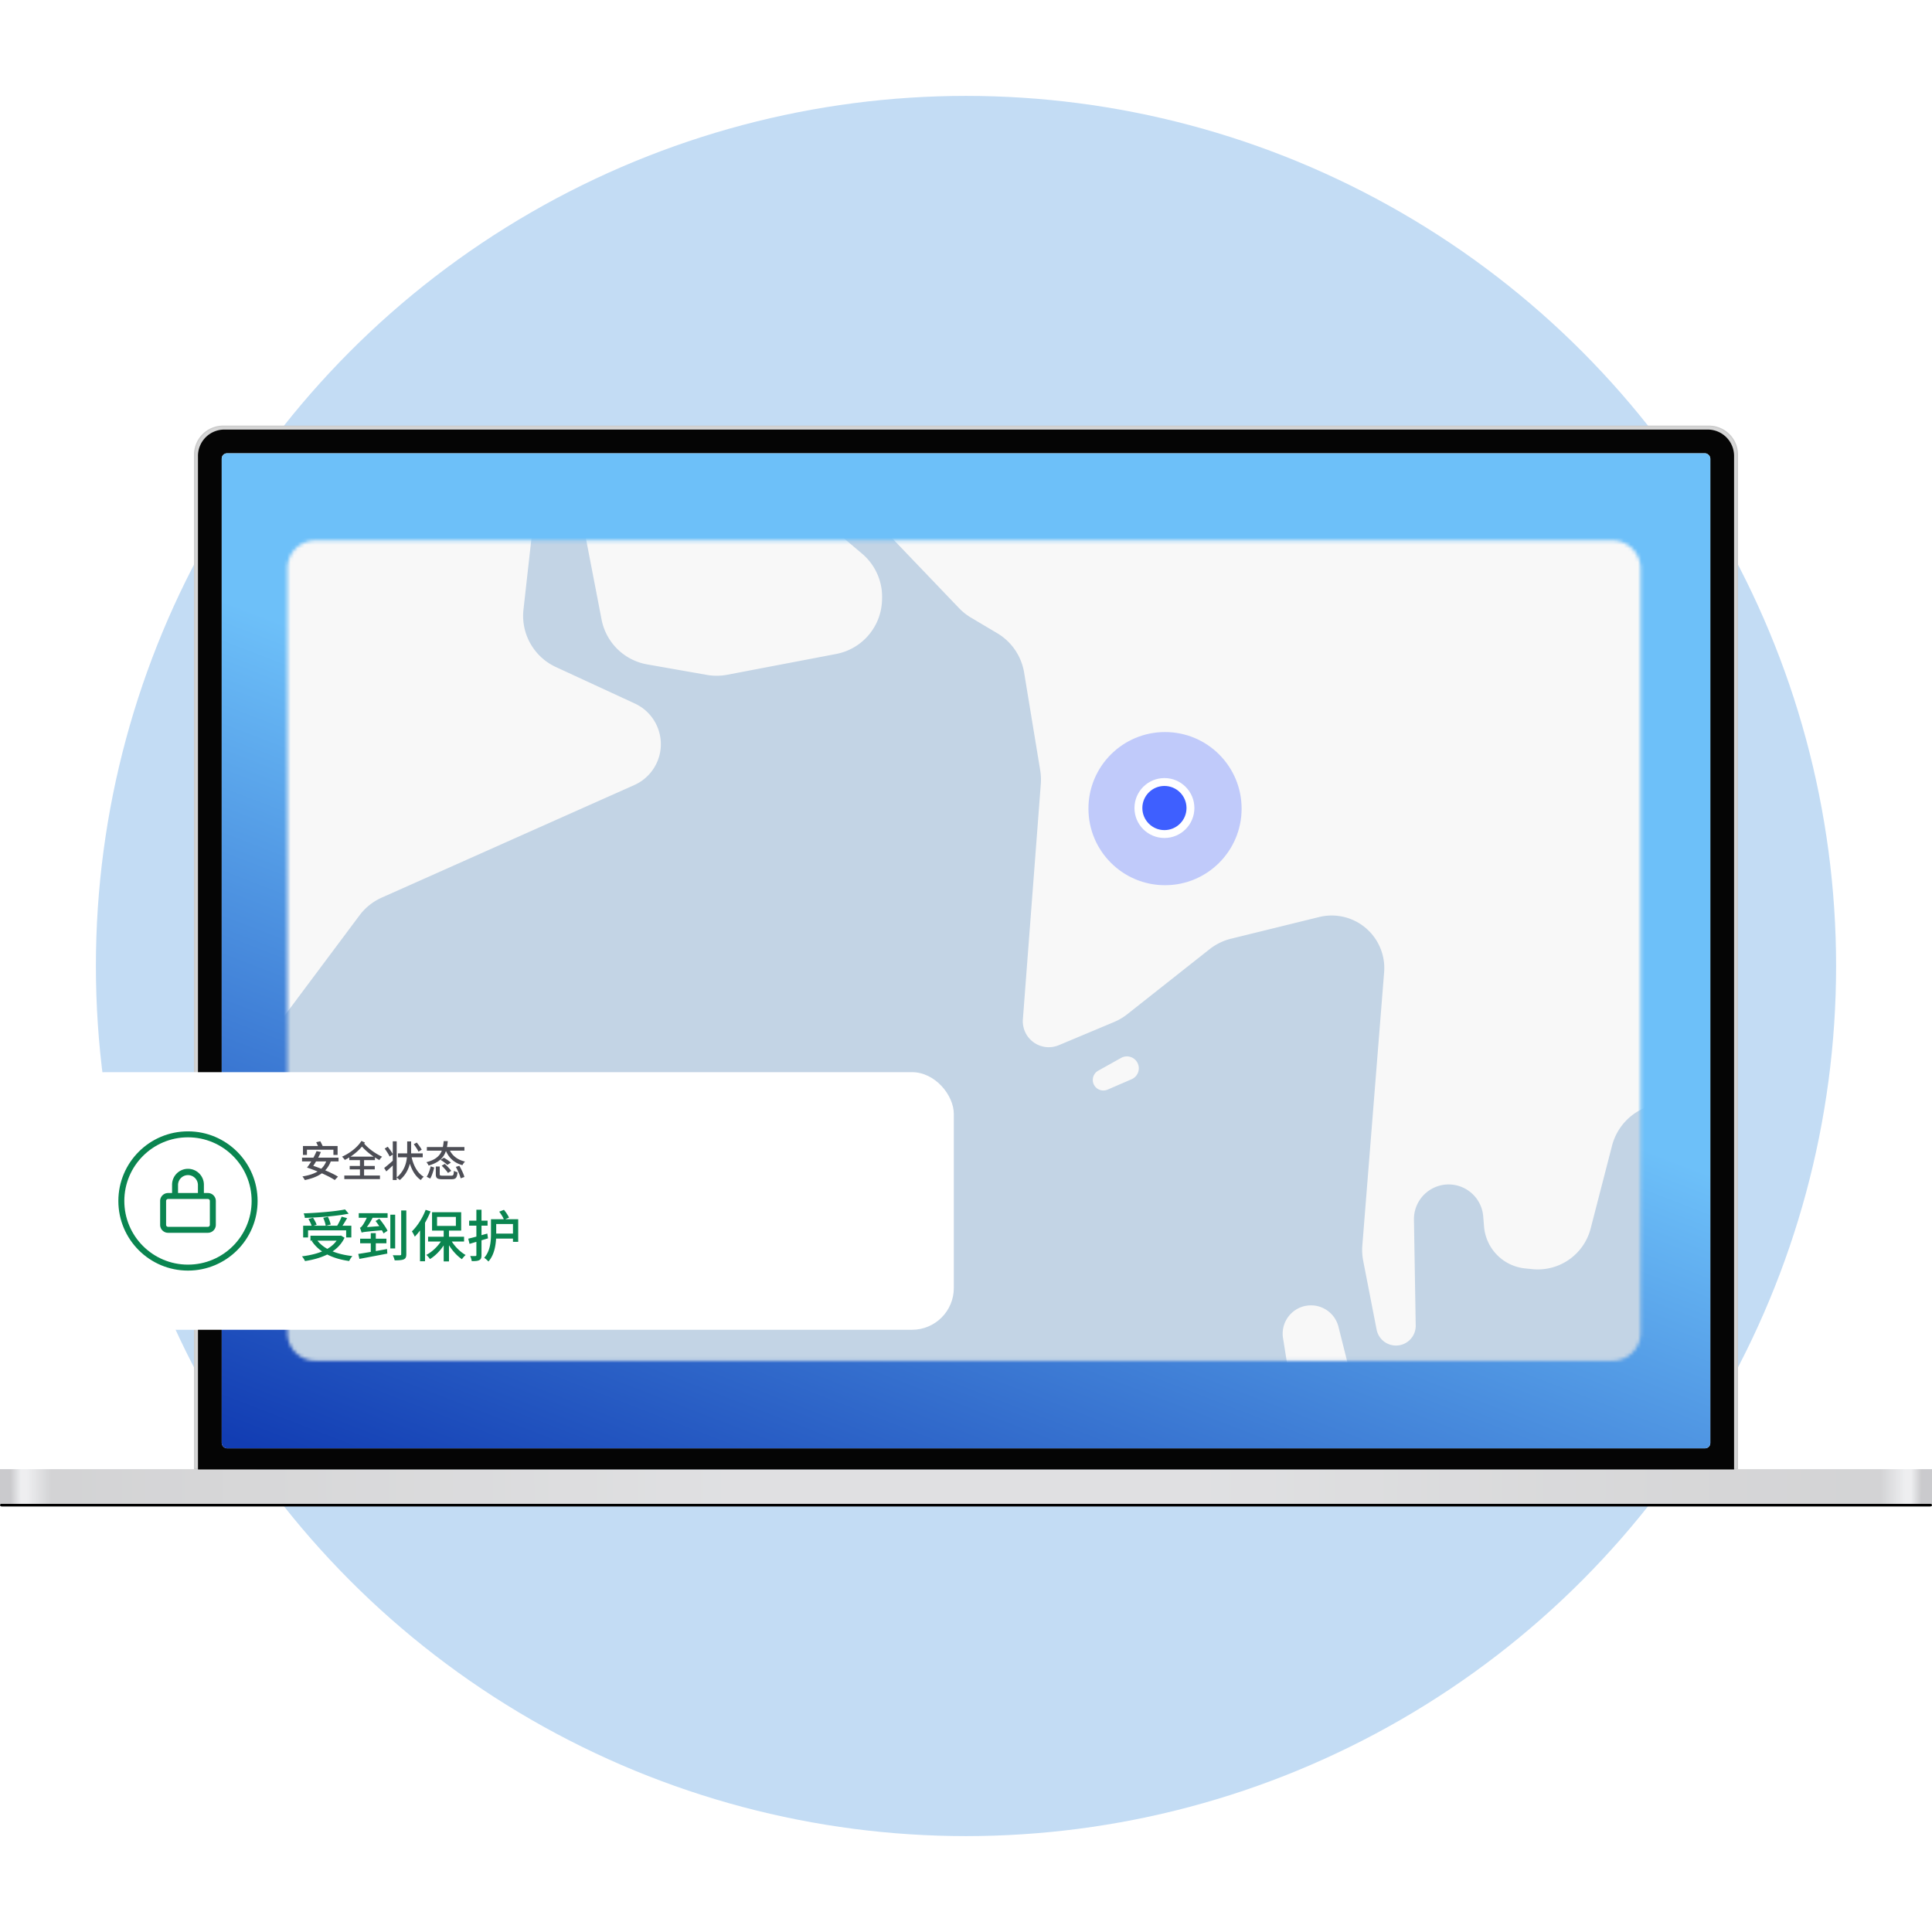
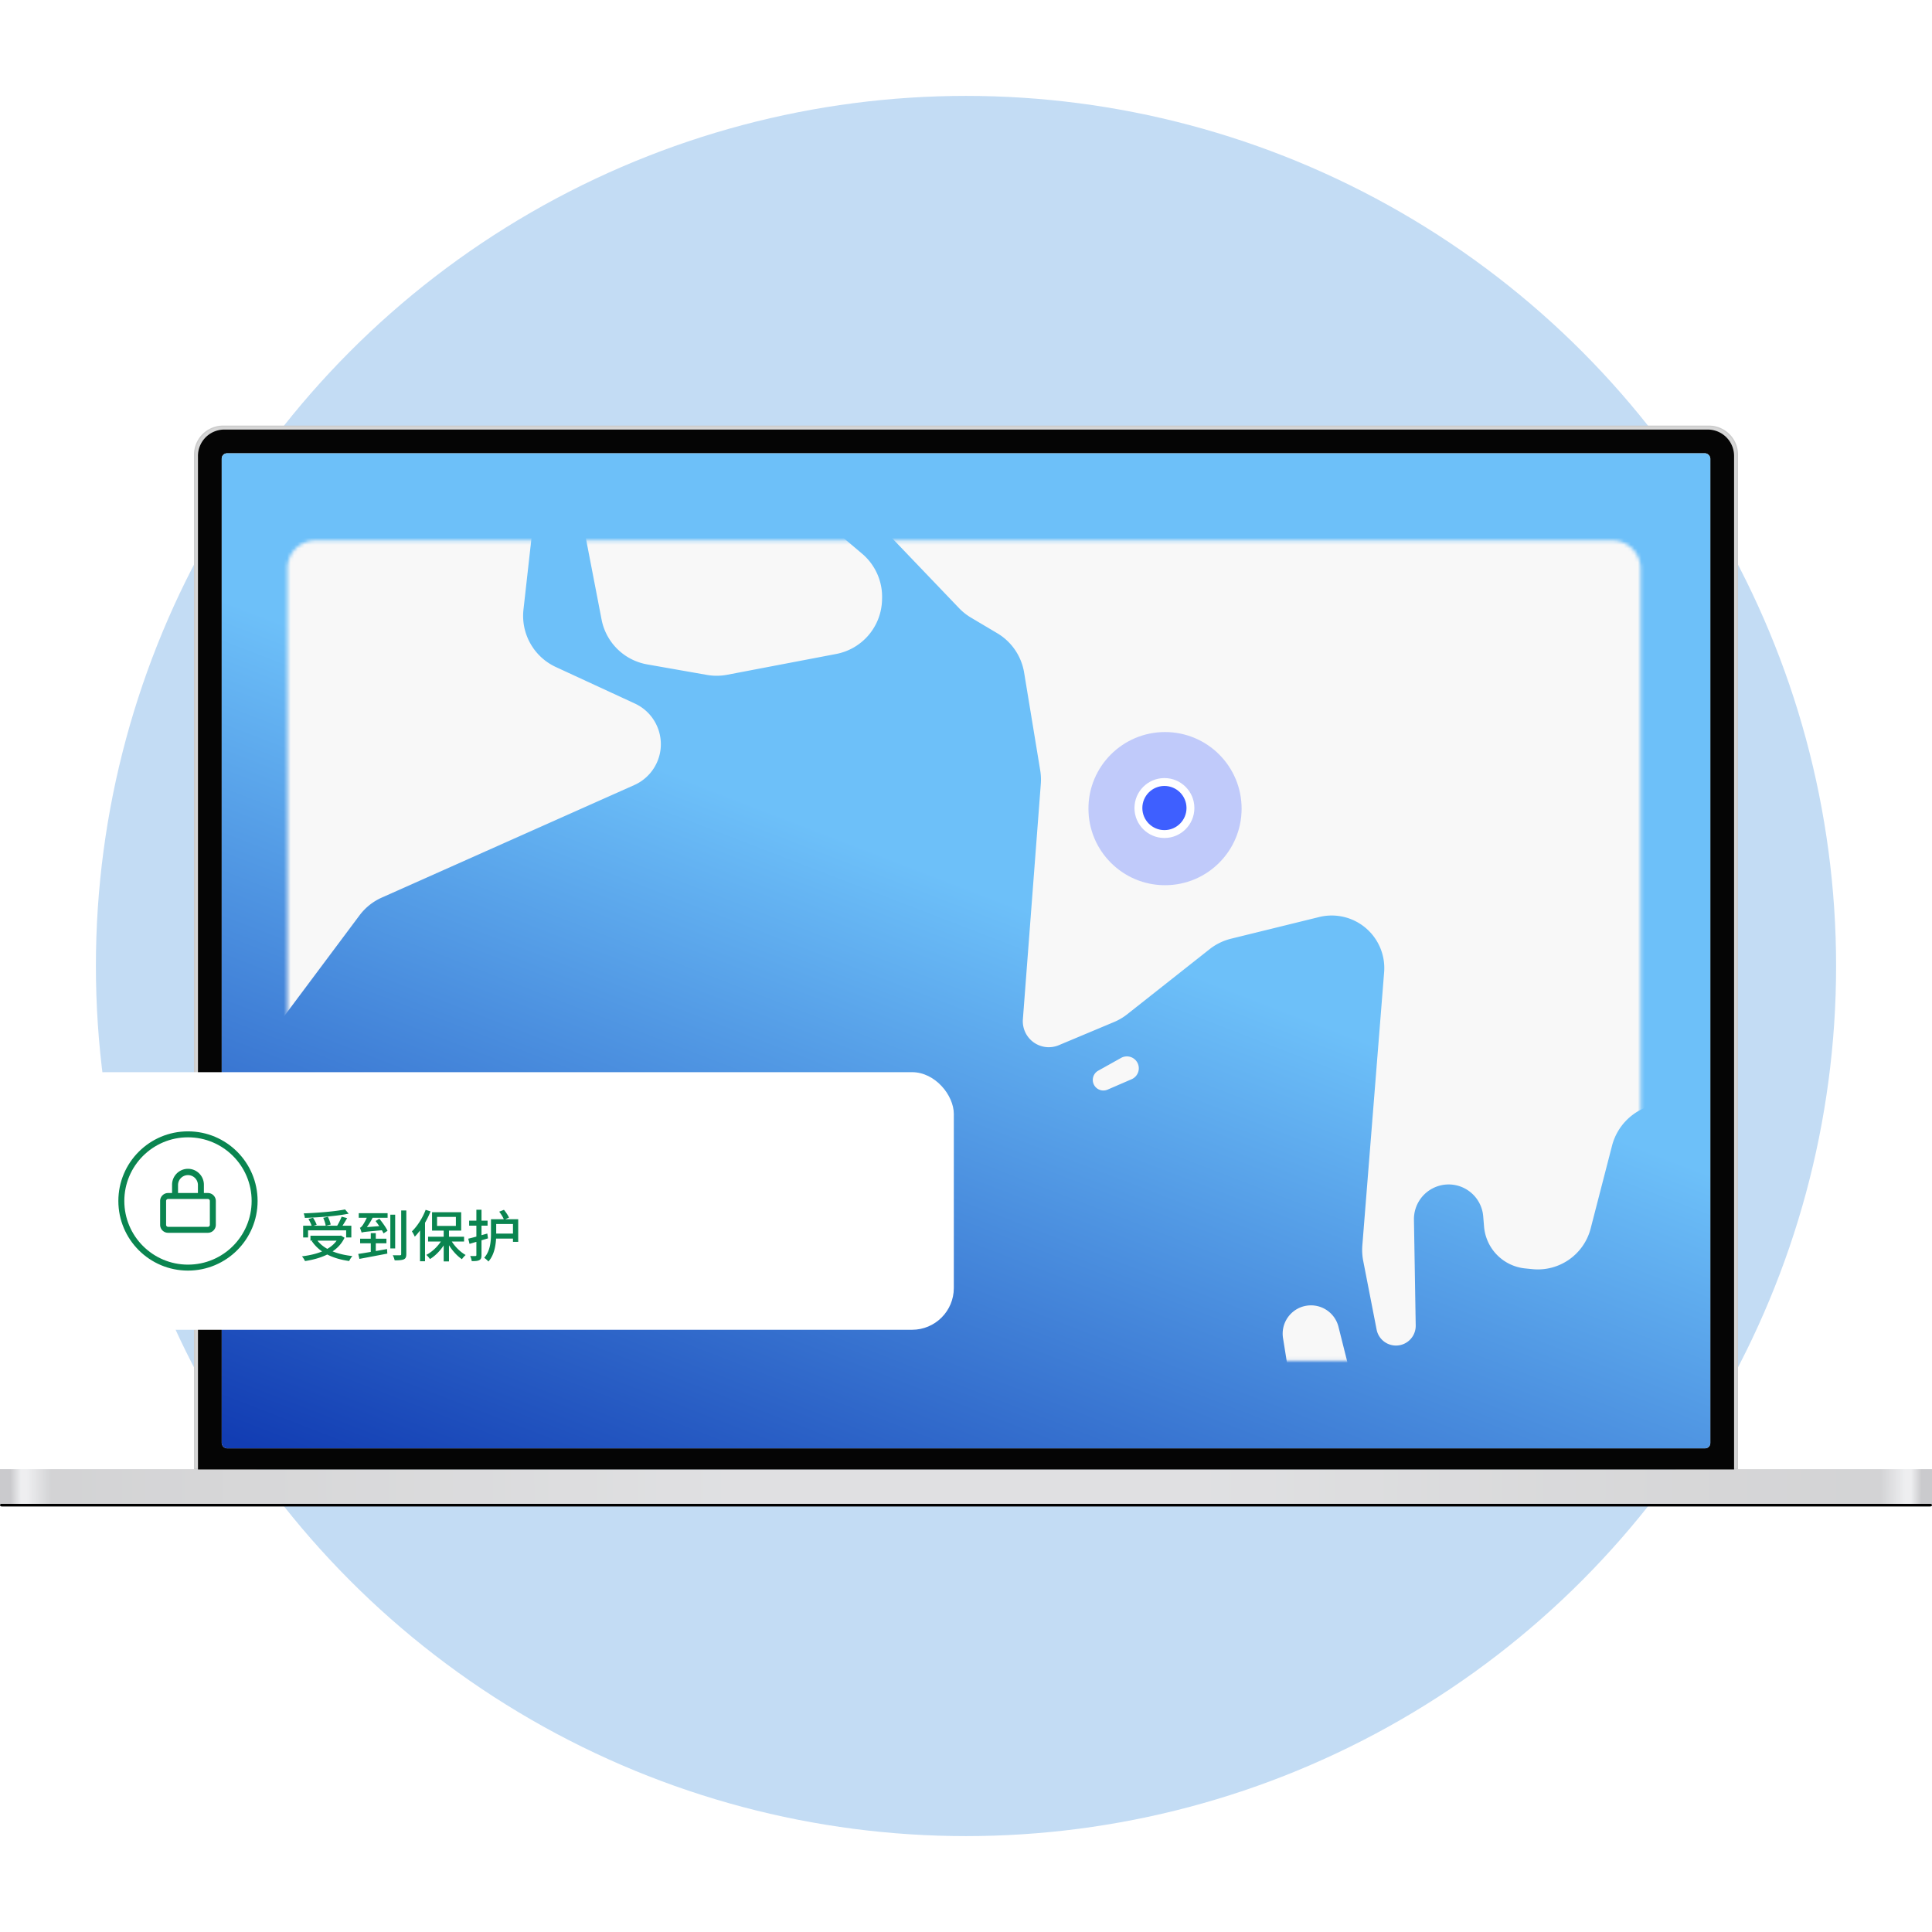
<svg xmlns="http://www.w3.org/2000/svg" width="555" height="555" fill="none" viewBox="0 0 555 555">
  <g clip-path="url(#a)">
    <circle cx="277.499" cy="277.5" r="249.952" fill="#C3DCF4" />
    <g filter="url(#b)">
      <rect width="555.002" height=".758" y="431.983" fill="#000" rx=".379" />
    </g>
    <g filter="url(#c)">
      <rect width="554.244" height=".379" x=".383" y="432.361" fill="#000" fill-opacity=".6" rx=".19" />
    </g>
    <path fill="url(#d)" d="M0 422.126h555.002v9.857H0z" />
    <path fill="#fff" fill-opacity=".6" d="M0 422.126h555.002v9.857H0z" />
    <path fill="#D6D6D6" stroke="#CCC" stroke-width=".379" d="M55.92 130.6a8.15 8.15 0 0 1 8.15-8.151h426.867a8.151 8.151 0 0 1 8.151 8.151v291.338H55.92V130.6Z" />
    <g filter="url(#e)">
      <path fill="#050505" d="M56.871 130.979a7.582 7.582 0 0 1 7.582-7.582h426.108a7.582 7.582 0 0 1 7.582 7.582v291.149H56.871V130.979Z" />
    </g>
    <g clip-path="url(#f)">
      <path fill="#F6F6F6" d="M63.691 130.221h427.624v285.841H63.691z" />
      <rect width="468.907" height="313.436" x="42.766" y="116.775" fill="url(#g)" rx="1.294" />
    </g>
    <mask id="h" width="390" height="236" x="82" y="155" maskUnits="userSpaceOnUse" style="mask-type:alpha">
      <path fill="#BDCEDF" d="M82.574 163.277a7.987 7.987 0 0 1 7.987-7.987h372.723a7.987 7.987 0 0 1 7.987 7.987v219.64a7.987 7.987 0 0 1-7.987 7.987H90.561a7.987 7.987 0 0 1-7.987-7.987v-219.64Z" />
    </mask>
    <g mask="url(#h)">
-       <path fill="#C3D4E5" d="M-33.996-258.999h1400v984.51h-1400z" />
      <path fill="#F8F8F8" d="m-463.579-607.82 12.175-40.662a16.21 16.21 0 0 1 9.959-10.572l65.227-23.852a16.284 16.284 0 0 0 2.106-.946l52.671-28.308c9.41-5.057 21.054.215 23.461 10.624l20.263 87.625a16.206 16.206 0 0 0 8.83 10.984l25.986 12.357a16.209 16.209 0 0 1 6.087 5.021l19.359 26.27a11.745 11.745 0 0 0 20.414-11.188l-.568-1.476c-2.935-7.621 1.385-16.104 9.274-18.213l7.389-1.975c7.981-2.134 16.29 2.077 19.287 9.776l9.332 23.966a16.202 16.202 0 0 0 3.451 5.385l7.163 7.407c5.84 6.04 6.096 15.541.589 21.887l-13.371 15.409c-6.138 7.074-5.02 17.863 2.439 23.528l31.634 24.021c6.562 4.983 8.34 14.097 4.133 21.182l-.826 1.389a16.202 16.202 0 0 1-13.349 7.92l-88.147 3.179c-10.765.388-18.163 10.977-14.823 21.219l17.604 53.986c3.957 12.135 19.738 15.145 27.884 5.319l18.619-22.462a16.207 16.207 0 0 1 15.397-5.598l12.486 2.288a16.206 16.206 0 0 1 13.284 16.153l-1.265 96.292c-.123 9.359-8.126 16.669-17.458 15.945l-83.691-6.492a16.202 16.202 0 0 0-12.351 4.347l-17.622 16.56a16.21 16.21 0 0 1-11.943 4.374l-27.302-1.425a16.203 16.203 0 0 0-12.369 4.791l-9.501 9.61c-10.574 10.695-28.746 2.472-27.691-12.53l.497-7.075a16.205 16.205 0 0 0-11.517-16.662l-35.909-10.753c-8.62-2.581-17.692 2.354-20.208 10.994l-7.515 25.807c-2.549 8.75 2.617 17.88 11.43 20.202l12.261 3.231c7.365 1.94 10.367 10.763 5.714 16.792a10.642 10.642 0 0 0 1.16 14.279l1.602 1.495a13.05 13.05 0 0 1 3.401 13.87l-1.891 5.371a16.204 16.204 0 0 0 1.729 14.26l10.285 15.707a16.204 16.204 0 0 0 8.732 6.592l46.508 14.506a16.21 16.21 0 0 1 10.009 8.945l40.073 91.1c.355.808.776 1.586 1.258 2.325l38.587 59.194a16.206 16.206 0 0 1-2.94 21.077l-38.628 33.604a16.202 16.202 0 0 1-7.348 3.641l-59.079 12.244a16.2 16.2 0 0 0-6.679 3.091l-28.488 22.222a16.19 16.19 0 0 1-5.044 2.662l-87.301 27.843a16.205 16.205 0 0 0-10.987 12.364l-11.581 59.915c-1.456 7.537-8.914 12.33-16.375 10.525a13.456 13.456 0 0 1-10.261-13.965l4.746-71.86a16.207 16.207 0 0 1 3.082-8.489l82.566-113.08a16.207 16.207 0 0 0 2.92-12.08l-17.468-110.772a16.205 16.205 0 0 1 11.035-17.948l23.686-7.637c9.07-2.924 13.671-13.006 9.937-21.774l-18.342-43.067a16.188 16.188 0 0 0-1.825-3.21l-42.352-57.964a16.213 16.213 0 0 1-3.11-10.157l3.179-86.346c.214-5.821-7.749-7.687-10.143-2.376-2.526 5.604-10.967 3.149-10.092-2.936l8.7-60.529a13.948 13.948 0 0 1 3.546-7.464l47.935-52.048a16.197 16.197 0 0 0 2.988-4.625l19.479-45.707a16.214 16.214 0 0 0 1.297-6.355l-.009-82.464c-.001-9.074-7.451-16.379-16.523-16.201l-65.917 1.29a7.601 7.601 0 0 1-1.002-15.151l5.226-.591a12.702 12.702 0 0 0 10.74-8.977Z" />
      <path fill="#F8F8F8" d="m-307.326-138.602-38.448-42.987a6.836 6.836 0 0 0-9.28-.847 6.835 6.835 0 0 0-.884 9.99l38.688 42.77a6.675 6.675 0 0 0 9.924-8.926Zm222.754-291.606-14.898-28.444c-6.099-11.645 3.474-25.323 16.504-23.582l17.443 2.332a16.206 16.206 0 0 1 13.507 11.87l14.674 54.783c1.04 3.883.6 8.013-1.233 11.589l-23.737 46.285c-4.265 8.316-14.66 11.311-22.695 6.539l-16.617-9.869c-7.982-4.74-10.358-15.203-5.208-22.926l21.386-32.066a16.207 16.207 0 0 0 .874-16.511Zm-15.262-69.553 3.227-2.815c6.202-5.412 6.32-15.014.252-20.576-5.592-5.126-14.273-4.779-19.437.778l-2.916 3.136c-5.279 5.68-4.738 14.62 1.187 19.622a13.58 13.58 0 0 0 17.687-.145Zm15.091-79.238.368-.843c2.995-6.86.9-14.879-5.066-19.4l-5.678-4.301a16.201 16.201 0 0 0-11.947-3.144l-3.165.426c-8.865 1.192-15.087 9.34-13.903 18.206l.997 7.47c1.374 10.284 11.922 16.646 21.66 13.064l7.477-2.751a16.208 16.208 0 0 0 9.257-8.727Zm31.54 17.045-.302-15.079c-.094-4.736 4.212-8.348 8.86-7.431a7.424 7.424 0 0 1 5.789 5.589l3.442 14.684c1.331 5.679-3 11.108-8.834 11.071a9.014 9.014 0 0 1-8.956-8.834Zm130.109 44.326-121.533 21.297a16.206 16.206 0 0 1-16.808-7.818l-8.141-14.005a11.264 11.264 0 0 1 .053-11.413c3.176-5.348 10.087-7.109 15.436-3.932l2.659 1.579a14.356 14.356 0 0 0 8.134 1.99l12.636-.709a16.207 16.207 0 0 0 15.026-13.224l2.641-14.233a16.207 16.207 0 0 1 14.452-13.182l30.211-2.774a16.211 16.211 0 0 1 9.757 2.204l40.955 24.324c12.931 7.679 9.336 27.3-5.478 29.896Zm-44.042 90.671-13.247-41.167c-3.238-10.062 3.869-20.481 14.419-21.138l78.102-4.87a16.211 16.211 0 0 1 8.184 1.644l66.19 32.688a16.205 16.205 0 0 1 8.391 19.037l-6.839 23.625a16.201 16.201 0 0 1-5.437 8.143l-43.508 34.84a16.185 16.185 0 0 0-3.353 3.659L100.693-317.9a16.203 16.203 0 0 1-11.29 7.066L-23.47-295.415c-9.475 1.294-18.005-5.856-18.386-15.412l-.572-14.337a16.208 16.208 0 0 1 2.26-8.921l18.997-31.986a16.19 16.19 0 0 1 3.332-3.982l45.878-39.683a16.206 16.206 0 0 0 4.825-17.221Zm45.799 169.623-13.619-6.499a11.206 11.206 0 0 1-5.985-13.06c2.128-7.809 11.58-10.855 17.868-5.757l3.376 2.737c.528.428 1.087.818 1.672 1.165l6.169 3.664c6.437 3.823 6.6 13.084.302 17.132a10.072 10.072 0 0 1-9.783.618ZM101.86-33.878l-3.858-21.204a16.206 16.206 0 0 0-15.104-13.283l-10.324-.536a9.221 9.221 0 0 0-9.665 8.419 9.22 9.22 0 0 1-9.362 8.43l-29.208-.553a16.206 16.206 0 0 1-14.114-8.811l-2.291-4.47a16.206 16.206 0 0 1-.44-13.854l2.888-6.642a16.206 16.206 0 0 1 11.219-9.329l4.132-.953a16.205 16.205 0 0 1 7.713.105l11.467 2.975c6.925 1.797 13.923-2.648 15.24-9.68a12.35 12.35 0 0 1 10.575-9.976l42.294-5.403a16.01 16.01 0 0 0 11.738-7.706l3.558-5.991a5.497 5.497 0 0 1 10.081 1.561l2.221 9.543a16.2 16.2 0 0 0 3.877 7.321l8.703 9.424a16.206 16.206 0 0 0 9.95 5.093l10.254 1.247c4.935.6 9.873-1.098 13.394-4.606l4.055-4.04a16.202 16.202 0 0 1 11.121-4.722l9-.177a6.409 6.409 0 0 0 5.952-8.448l-4.17-12.427a9.754 9.754 0 0 1 1.662-9.231c4.086-5.054 2.176-12.616-3.82-15.122a9.748 9.748 0 0 0-11.662 3.289l-20.323 28.161a13.934 13.934 0 0 1-17.658 4.244l-.58-.298a12.952 12.952 0 0 1-7.003-12.532l.414-5.32a7.552 7.552 0 0 0-6.853-8.11 7.554 7.554 0 0 1-6.796-6.429l-1.19-8.132a16.205 16.205 0 0 1 7.812-16.312l67.771-39.905a16.208 16.208 0 0 1 7.188-2.208l35.508-2.272a16.207 16.207 0 0 1 15.008 7.966l28.285 48.158a7.617 7.617 0 0 1-8.203 11.298l-15.955-3.506c-4.558-1.002-8.853 2.522-8.762 7.188a7.215 7.215 0 0 0 5.698 6.913l16.544 3.554a13.32 13.32 0 0 0 14.25-6.222 13.326 13.326 0 0 1 6.701-5.642l6.08-2.321a16.203 16.203 0 0 1 12.303.304l34.901 15.343a16.211 16.211 0 0 0 9.624 1.071l10.826-2.111a16.206 16.206 0 0 0 12.746-12.516l1.719-8.037a12.728 12.728 0 0 1 21.652-6.13l9.731 10.188a16.207 16.207 0 0 0 19.679 2.923l78.806-44.435a16.206 16.206 0 0 1 12.818-1.344l20.316 6.384a16.205 16.205 0 0 1 9.275 7.531l15.591 27.788a16.207 16.207 0 0 1 1.716 11.309l-1.529 7.172c-1.938 9.088 4.147 17.941 13.326 19.388l28.717 4.526a16.21 16.21 0 0 1 11.157 7.32l14.066 22.148a16.206 16.206 0 0 0 15.727 7.388l42.868-5.457c4.72-.601 9.466.903 12.978 4.112l59.513 54.384a16.206 16.206 0 0 0 11.958 4.21l31.164-1.977a16.208 16.208 0 0 1 12.499 4.727l17.277 17.317A16.209 16.209 0 0 0 861.943.91l29.519 16.279c11.301 6.231 11.139 22.528-.282 28.534l-13.974 7.349a16.205 16.205 0 0 0-8.542 16.315l1.192 9.728a16.206 16.206 0 0 1-5.201 13.98l-17.551 15.908a16.204 16.204 0 0 1-12.917 4.07l-24.026-3.038c-8.285-1.048-16.01 4.371-17.844 12.518l-14.801 65.753a12.048 12.048 0 0 1-23.8-2.558l-.221-30.521a16.202 16.202 0 0 1 5.246-12.056l10.645-9.772a15.842 15.842 0 0 0-13.849-27.198l-13.346 2.695a16.209 16.209 0 0 1-14.004-3.8l-5.046-4.508a16.208 16.208 0 0 0-16.615-3.04l-25.549 9.828c-7.991 3.074-12.212 11.833-9.638 19.998l10.236 32.475c.837 2.656.976 5.482.403 8.206l-5.5 26.164a16.203 16.203 0 0 1-4.686 8.404l-19.141 18.219a16.2 16.2 0 0 1-6.161 3.672l-26.663 8.672a6.836 6.836 0 0 1-4.071.048c-3.828-1.147-7.817 1.225-8.64 5.135l-4.764 22.657a8.445 8.445 0 0 1-16.703-2.03l.504-14.542a15.707 15.707 0 0 0-12.193-15.855c-9.285-2.124-18.309 4.44-19.148 13.928L551.855 276a16.183 16.183 0 0 1-.774 3.713l-9.423 28.179a16.208 16.208 0 0 1-12.524 10.815l-19.034 3.394a16.207 16.207 0 0 1-6.238-.107l-21.699-4.646c-8.494-1.819-16.911 3.383-19.084 11.794l-6.139 23.77a15.67 15.67 0 0 1-16.749 11.672l-2.074-.209a13.165 13.165 0 0 1-11.796-12.017l-.246-2.984a9.966 9.966 0 0 0-19.895.985l.507 30.414a5.668 5.668 0 0 1-11.23 1.179l-3.855-19.772a16.235 16.235 0 0 1-.248-4.389l6.26-78.492a15.104 15.104 0 0 0-18.662-15.866l-25.306 6.224a16.205 16.205 0 0 0-6.175 3.019l-23.662 18.69a16.163 16.163 0 0 1-3.778 2.228l-15.867 6.653a7.46 7.46 0 0 1-10.323-7.447l5.15-67.616a16.216 16.216 0 0 0-.168-3.862l-4.626-28.112a16.208 16.208 0 0 0-7.715-11.303l-7.55-4.484a16.192 16.192 0 0 1-3.433-2.729l-33.892-35.414c-3.696-3.863-10.188-.865-9.645 4.453a5.617 5.617 0 0 0 1.962 3.719l13.732 11.609a16.208 16.208 0 0 1 5.735 12.871l-.015.507a16.206 16.206 0 0 1-13.161 15.424l-31.303 5.972a16.207 16.207 0 0 1-5.843.042l-17.149-3.015a16.203 16.203 0 0 1-13.106-12.889l-9.151-47.395a4.217 4.217 0 0 0-8.329.329l-4.958 44.192a16.205 16.205 0 0 0 9.307 16.518l22.689 10.484c6.922 3.198 9.556 11.683 5.662 18.239a12.862 12.862 0 0 1-5.821 5.18l-72.556 32.336a16.199 16.199 0 0 0-6.384 5.101l-48.35 64.696a16.205 16.205 0 0 1-8.587 5.897l-90.129 25.392a16.205 16.205 0 0 1-12.67-1.665l-14.346-8.52a16.205 16.205 0 0 1-7.9-14.912l3.853-63.701a16.2 16.2 0 0 1 2.243-7.296l46.66-78.566a16.2 16.2 0 0 0 1.865-4.663l6.31-27.6c.95-4.156.225-8.52-2.02-12.145l-10.093-16.296a16.207 16.207 0 0 0-5.03-5.109L-96.958 78.69a16.207 16.207 0 0 1-7.184-16.611l7.95-42.655a16.205 16.205 0 0 1 5.741-9.633l61.337-49.599a16.205 16.205 0 0 1 10.758-3.595l50.716 1.777c1.906.067 3.785.47 5.551 1.19L74.46-25.534a16.206 16.206 0 0 1 9.95 12.907l2.903 22.214a16.206 16.206 0 0 0 7.794 11.834l24.214 14.38c.745.443 1.453.944 2.117 1.5l30.469 25.463a16.2 16.2 0 0 0 7.179 3.45l12.037 2.434c6.8 1.376 13.312-3.386 14.063-10.282a11.793 11.793 0 0 0-7.78-12.391l-12.515-4.443a14.644 14.644 0 0 1-9.553-16.177c1.367-8.316 9.453-13.765 17.674-11.911l17.546 3.958c2.32.523 4.497 1.55 6.375 3.01l10.699 8.308c6.843 5.315 16.656 4.307 22.275-2.288l.562-.66c5.649-6.63 5.047-16.54-1.363-22.437l-20.873-19.204c-8.376-7.705-21.876-4.604-26.05 5.984l-1.29 3.274a13.52 13.52 0 0 1-16.305 8.04 13.52 13.52 0 0 0-11.318 1.808l-7.867 5.339a10.878 10.878 0 0 1-16.934-10.039l4.269-44.475a6.363 6.363 0 0 0-4.535-6.71c-3.773-1.113-7.641 1.43-8.115 5.335l-.714 5.877a11.437 11.437 0 0 0-.058 2.125l1.463 22.005c.41 6.171-4.824 11.232-10.978 10.615-5.502-.551-9.513-5.464-8.952-10.966l1.19-11.677a16.212 16.212 0 0 0-.179-4.544Z" />
-       <path fill="#F8F8F8" d="m85.489-162.932.986-24.787a7.336 7.336 0 0 1 7.125-7.042c4.57-.129 8.144 3.911 7.46 8.432l-2.544 16.798a16.207 16.207 0 0 0 .49 7.052l2.12 7.117c3.499 11.748-6.809 22.978-18.813 20.496l-9.605-1.986a5.467 5.467 0 0 1-1.295-10.265l5.525-2.702a15.272 15.272 0 0 0 8.551-13.113Zm-23.19 3.351 7.545-1.132a7.308 7.308 0 0 0 6.153-8.239c-.61-4.361-4.91-7.196-9.159-6.038l-7.361 2.007a6.86 6.86 0 0 0 2.822 13.402Zm197.543-173.512.026-.817c.282-9.095 7.997-16.175 17.083-15.678l22.108 1.21a8.594 8.594 0 0 1 4.968 15.237l-15.702 12.828a16.201 16.201 0 0 1-8.093 3.511l-2.032.274c-9.922 1.334-18.669-6.558-18.358-16.565Zm154.052 104.434 6.429.186a6.072 6.072 0 1 0 .231-12.14l-11.645-.107a16.209 16.209 0 0 0-6.331 1.224l-21.134 8.721a16.201 16.201 0 0 0-7.752 6.705l-10.072 16.958a16.227 16.227 0 0 0-2.17 6.458l-1.52 13.48a7.254 7.254 0 0 0 14.274 2.462l3.133-13.425a16.205 16.205 0 0 1 5.47-8.82l22.91-18.897a12.291 12.291 0 0 1 8.177-2.805Zm94.886-14.322-11.366-19.029a5.872 5.872 0 0 1 8.932-7.41l16.602 14.685c4.295 3.798 4.172 10.538-.26 14.176-4.401 3.615-10.987 2.467-13.908-2.422Zm29.818 20.252-.174-3.344a8.082 8.082 0 0 0-15.491-2.783l-1.327 3.073c-2.502 5.794 1.68 12.273 7.99 12.379 5.135.086 9.269-4.196 9.002-9.325Zm150.285 402.06a3.827 3.827 0 0 1 7.518 1.245l-.797 11.013-2.487 15.875a5.625 5.625 0 0 1-2.06 3.534c-4.232 3.359-10.304-.602-8.936-5.829l6.762-25.838ZM661.751 288.18l4.46-30.043a6.59 6.59 0 0 1 7.479-5.552c4.814.71 8.71-3.864 7.244-8.504l-1.607-5.084a9.577 9.577 0 0 0-18.376.39l-8.242 30.543a16.206 16.206 0 0 1-14.462 11.94l-26.287 1.926a15.648 15.648 0 0 0-5.951 1.658l-6.829 3.471c-4.452 2.263-6.033 7.839-3.431 12.103a8.569 8.569 0 0 0 10.284 3.573l9.766-3.608a16.219 16.219 0 0 1 7.039-.941l21.46 1.891c8.543.753 16.194-5.28 17.453-13.763Zm-142.48 116.072-6.037-29.204a7.004 7.004 0 0 0-13.859 1.602l.675 25.758a16.19 16.19 0 0 1-.877 5.699l-3.322 9.65a8.83 8.83 0 0 0 3.841 10.466 8.828 8.828 0 0 0 12.1-3.083l5.543-9.332a16.202 16.202 0 0 0 1.936-11.556Zm-59.954 19.614-1.812-5.575a16.207 16.207 0 0 0-12.649-10.962l-3.791-.656a16.204 16.204 0 0 0-11.247 2.16l-5.322 3.269c-6.936 4.26-9.635 13.004-6.308 20.433l4.722 10.543a16.206 16.206 0 0 0 18.525 9.145l.826-.196a16.198 16.198 0 0 0 9.366-6.23l5.377-7.384a16.206 16.206 0 0 0 2.313-14.547Zm-65.496-5.612-9.321-37.113a8.138 8.138 0 0 0-8.316-6.144c-4.831.252-8.376 4.637-7.611 9.413l6.423 40.106a8.88 8.88 0 0 0 15.328 4.579l1.061-1.164a10.547 10.547 0 0 0 2.436-9.677Zm-75.648-105.239 6.892-2.985a3.419 3.419 0 1 0-3.025-6.121l-6.557 3.662a3.04 3.04 0 0 0 2.69 5.444Zm116.15 164.965-27.894-25.494a4.768 4.768 0 1 0-6.411 7.058l28.05 25.322c2.18 1.968 5.616 1.447 7.116-1.078a4.65 4.65 0 0 0-.861-5.808Zm141.487 66.768-48.853-52.254a6.924 6.924 0 0 0-11.618 6.939l11.296 33.515a16.204 16.204 0 0 0 7.081 8.757l8.842 5.251a16.226 16.226 0 0 1 4.068 3.433l9.863 11.593c6.187 7.273 17.85 5.575 21.708-3.16a12.95 12.95 0 0 0-2.387-14.074ZM521.975 655.79l8.172-87.554a5.509 5.509 0 0 0-10.222-3.325l-5.258 8.853a13.025 13.025 0 0 1-23.722-10.22l2.289-8.028a16.209 16.209 0 0 0-1.488-12.435l-1.015-1.792a16.206 16.206 0 0 0-16.715-8l-42.146 6.896a16.196 16.196 0 0 1-5.416-.031l-51.538-9.039a16.207 16.207 0 0 0-16.733 7.687l-30.292 51.005a16.207 16.207 0 0 0 .634 17.536l.709 1.017a16.205 16.205 0 0 0 9.98 6.602l61.04 12.774a16.207 16.207 0 0 1 12.744 13.719l7.465 55.956a16.205 16.205 0 0 0 7.789 11.791l14.303 8.495a16.206 16.206 0 0 0 15.021.801l17.952-8.218a16.223 16.223 0 0 0 5.311-3.907l37.057-41.26a16.2 16.2 0 0 0 4.079-9.323Zm-101.459 67.08-3.089-2.509c-8.233-6.688-20.009 1.832-16.233 11.744.368.964.877 1.868 1.511 2.682l2.446 3.14a10.826 10.826 0 0 0 10.832 3.926c8.874-1.922 11.581-13.258 4.533-18.983Zm114.838 62.572 6.143-6.39c7.589-7.896 20.933-3.81 22.799 6.982a13.361 13.361 0 0 1-6.969 14.114l-19.369 10.14a6.483 6.483 0 0 1-9.284-7.376l2.679-10.314a16.202 16.202 0 0 1 4.001-7.156Zm-20.415 28.381-31.403 17.997c-5.952 3.412-13.539 1.445-17.085-4.428-4.718-7.817.166-17.902 9.224-19.048l35.908-4.542a5.388 5.388 0 0 1 3.356 10.021ZM87.727 320.239l7.23.147c8.134.166 14.578 6.921 14.36 15.054a14.665 14.665 0 0 1-7.395 12.344l-29.704 16.935a8.345 8.345 0 0 1-11.595-10.982l12.28-24.547a16.204 16.204 0 0 1 14.824-8.951Z" />
+       <path fill="#F8F8F8" d="m85.489-162.932.986-24.787a7.336 7.336 0 0 1 7.125-7.042c4.57-.129 8.144 3.911 7.46 8.432l-2.544 16.798a16.207 16.207 0 0 0 .49 7.052l2.12 7.117c3.499 11.748-6.809 22.978-18.813 20.496l-9.605-1.986a5.467 5.467 0 0 1-1.295-10.265l5.525-2.702a15.272 15.272 0 0 0 8.551-13.113Zm-23.19 3.351 7.545-1.132a7.308 7.308 0 0 0 6.153-8.239c-.61-4.361-4.91-7.196-9.159-6.038l-7.361 2.007a6.86 6.86 0 0 0 2.822 13.402Zm197.543-173.512.026-.817c.282-9.095 7.997-16.175 17.083-15.678l22.108 1.21a8.594 8.594 0 0 1 4.968 15.237l-15.702 12.828a16.201 16.201 0 0 1-8.093 3.511l-2.032.274c-9.922 1.334-18.669-6.558-18.358-16.565Zm154.052 104.434 6.429.186a6.072 6.072 0 1 0 .231-12.14l-11.645-.107a16.209 16.209 0 0 0-6.331 1.224l-21.134 8.721a16.201 16.201 0 0 0-7.752 6.705l-10.072 16.958a16.227 16.227 0 0 0-2.17 6.458l-1.52 13.48a7.254 7.254 0 0 0 14.274 2.462l3.133-13.425a16.205 16.205 0 0 1 5.47-8.82l22.91-18.897a12.291 12.291 0 0 1 8.177-2.805Zm94.886-14.322-11.366-19.029a5.872 5.872 0 0 1 8.932-7.41l16.602 14.685c4.295 3.798 4.172 10.538-.26 14.176-4.401 3.615-10.987 2.467-13.908-2.422Zm29.818 20.252-.174-3.344a8.082 8.082 0 0 0-15.491-2.783l-1.327 3.073c-2.502 5.794 1.68 12.273 7.99 12.379 5.135.086 9.269-4.196 9.002-9.325Zm150.285 402.06a3.827 3.827 0 0 1 7.518 1.245l-.797 11.013-2.487 15.875a5.625 5.625 0 0 1-2.06 3.534c-4.232 3.359-10.304-.602-8.936-5.829l6.762-25.838ZM661.751 288.18l4.46-30.043a6.59 6.59 0 0 1 7.479-5.552c4.814.71 8.71-3.864 7.244-8.504l-1.607-5.084a9.577 9.577 0 0 0-18.376.39l-8.242 30.543a16.206 16.206 0 0 1-14.462 11.94l-26.287 1.926a15.648 15.648 0 0 0-5.951 1.658l-6.829 3.471c-4.452 2.263-6.033 7.839-3.431 12.103a8.569 8.569 0 0 0 10.284 3.573l9.766-3.608a16.219 16.219 0 0 1 7.039-.941l21.46 1.891c8.543.753 16.194-5.28 17.453-13.763Zm-142.48 116.072-6.037-29.204a7.004 7.004 0 0 0-13.859 1.602l.675 25.758a16.19 16.19 0 0 1-.877 5.699l-3.322 9.65a8.83 8.83 0 0 0 3.841 10.466 8.828 8.828 0 0 0 12.1-3.083l5.543-9.332a16.202 16.202 0 0 0 1.936-11.556Zm-59.954 19.614-1.812-5.575a16.207 16.207 0 0 0-12.649-10.962l-3.791-.656a16.204 16.204 0 0 0-11.247 2.16l-5.322 3.269c-6.936 4.26-9.635 13.004-6.308 20.433l4.722 10.543a16.206 16.206 0 0 0 18.525 9.145l.826-.196a16.198 16.198 0 0 0 9.366-6.23l5.377-7.384a16.206 16.206 0 0 0 2.313-14.547Zm-65.496-5.612-9.321-37.113a8.138 8.138 0 0 0-8.316-6.144c-4.831.252-8.376 4.637-7.611 9.413l6.423 40.106a8.88 8.88 0 0 0 15.328 4.579l1.061-1.164a10.547 10.547 0 0 0 2.436-9.677Zm-75.648-105.239 6.892-2.985a3.419 3.419 0 1 0-3.025-6.121l-6.557 3.662a3.04 3.04 0 0 0 2.69 5.444Zm116.15 164.965-27.894-25.494a4.768 4.768 0 1 0-6.411 7.058l28.05 25.322c2.18 1.968 5.616 1.447 7.116-1.078a4.65 4.65 0 0 0-.861-5.808Zm141.487 66.768-48.853-52.254a6.924 6.924 0 0 0-11.618 6.939l11.296 33.515a16.204 16.204 0 0 0 7.081 8.757l8.842 5.251a16.226 16.226 0 0 1 4.068 3.433l9.863 11.593c6.187 7.273 17.85 5.575 21.708-3.16a12.95 12.95 0 0 0-2.387-14.074ZM521.975 655.79l8.172-87.554a5.509 5.509 0 0 0-10.222-3.325l-5.258 8.853a13.025 13.025 0 0 1-23.722-10.22l2.289-8.028a16.209 16.209 0 0 0-1.488-12.435l-1.015-1.792a16.206 16.206 0 0 0-16.715-8l-42.146 6.896a16.196 16.196 0 0 1-5.416-.031l-51.538-9.039a16.207 16.207 0 0 0-16.733 7.687l-30.292 51.005a16.207 16.207 0 0 0 .634 17.536l.709 1.017a16.205 16.205 0 0 0 9.98 6.602l61.04 12.774a16.207 16.207 0 0 1 12.744 13.719l7.465 55.956a16.205 16.205 0 0 0 7.789 11.791l14.303 8.495a16.206 16.206 0 0 0 15.021.801l17.952-8.218a16.223 16.223 0 0 0 5.311-3.907l37.057-41.26a16.2 16.2 0 0 0 4.079-9.323Zm-101.459 67.08-3.089-2.509c-8.233-6.688-20.009 1.832-16.233 11.744.368.964.877 1.868 1.511 2.682l2.446 3.14a10.826 10.826 0 0 0 10.832 3.926c8.874-1.922 11.581-13.258 4.533-18.983Zc7.589-7.896 20.933-3.81 22.799 6.982a13.361 13.361 0 0 1-6.969 14.114l-19.369 10.14a6.483 6.483 0 0 1-9.284-7.376l2.679-10.314a16.202 16.202 0 0 1 4.001-7.156Zm-20.415 28.381-31.403 17.997c-5.952 3.412-13.539 1.445-17.085-4.428-4.718-7.817.166-17.902 9.224-19.048l35.908-4.542a5.388 5.388 0 0 1 3.356 10.021ZM87.727 320.239l7.23.147c8.134.166 14.578 6.921 14.36 15.054a14.665 14.665 0 0 1-7.395 12.344l-29.704 16.935a8.345 8.345 0 0 1-11.595-10.982l12.28-24.547a16.204 16.204 0 0 1 14.824-8.951Z" />
    </g>
    <circle cx="334.673" cy="232.292" r="22" fill="#3E5FFF" opacity=".3" />
    <circle cx="334.501" cy="232.12" r="7.474" fill="#3E5FFF" stroke="#fff" stroke-width="2.263" />
    <g filter="url(#i)">
      <rect width="256" height="74" x="18" y="300" fill="#fff" rx="12" />
      <path fill="#0A8550" d="M49.43 334.714v-2.285a4.572 4.572 0 1 1 9.142 0v2.285h1.143A2.288 2.288 0 0 1 62 337v6.857a2.288 2.288 0 0 1-2.285 2.286H48.286a2.287 2.287 0 0 1-2.285-2.286V337a2.287 2.287 0 0 1 2.285-2.286h1.143Zm1.713 0h5.715v-2.285a2.857 2.857 0 1 0-5.715 0v2.285Zm-3.428 9.143c0 .315.255.572.571.572h11.429a.573.573 0 0 0 .571-.572V337a.573.573 0 0 0-.571-.571H48.286a.572.572 0 0 0-.571.571v6.857Z" />
      <circle cx="54" cy="337" r="19.143" stroke="#0A8550" stroke-width="1.714" />
-       <path fill="#4D4E56" d="M87.032 321.216h9.948v2.556h-1.2v-1.488h-7.608v1.488h-1.14v-2.556Zm6.852 3.912 1.224.276c-1.2 3.348-3.78 4.812-7.548 5.592-.12-.276-.468-.792-.684-1.044 3.684-.588 6.096-1.896 7.008-4.824Zm-7.116-.576h10.488v1.08H86.768v-1.08Zm4.068-4.428 1.176-.276c.276.504.624 1.2.78 1.608l-1.224.324a19.767 19.767 0 0 0-.732-1.656Zm-2.652 7.284.828-.816c2.676.816 6.264 2.268 8.076 3.42l-.924.972c-1.704-1.14-5.22-2.688-7.98-3.576Zm.024-.012c.936-1.212 2.112-3.156 2.724-4.716l1.248.252c-.648 1.584-1.788 3.444-2.592 4.548l-1.38-.084Zm12.252-.456h7.2v.996h-7.2v-.996Zm-.12-2.676h7.368v1.008h-7.368v-1.008Zm-1.428 5.424h10.236v1.02H98.912v-1.02Zm4.488-4.992h1.188v5.556H103.4v-5.556Zm.432-4.944 1.008.468c-1.368 2.088-3.552 3.876-5.796 4.992-.168-.3-.504-.684-.792-.936 2.184-.96 4.38-2.628 5.58-4.524Zm.48.42c1.524 1.836 3.372 3.108 5.46 4.128-.288.24-.624.636-.78.96-2.136-1.188-3.936-2.532-5.628-4.62l.948-.468Zm10.008 3.156h7.116v1.128h-7.116v-1.128Zm3.792.516c.54 2.724 1.68 5.088 3.612 6.192a4.478 4.478 0 0 0-.828.948c-2.004-1.332-3.12-3.852-3.732-6.936l.948-.204Zm.744-3.144.864-.48c.516.636 1.14 1.5 1.428 2.052l-.924.564c-.264-.564-.852-1.476-1.368-2.136Zm-1.884-.804h1.128v2.916c0 2.592-.396 5.784-3.264 8.184-.216-.228-.612-.528-.912-.72 2.748-2.292 3.048-5.232 3.048-7.464v-2.916Zm-4.14-.036h1.128v11.124h-1.128V319.86Zm-2.328 2.088.876-.528c.552.684 1.212 1.62 1.488 2.22l-.948.6c-.252-.612-.888-1.572-1.416-2.292Zm-.144 5.58c.672-.516 1.716-1.404 2.688-2.28l.456.912a61.527 61.527 0 0 1-2.532 2.34l-.612-.972Zm12.264-6.024h10.788v1.044h-10.788v-1.044Zm4.836-1.704h1.176c-.3 3.036-.96 5.76-5.508 7.02-.12-.276-.396-.72-.636-.96 4.284-1.08 4.716-3.468 4.968-6.06Zm1.368 1.776c.72 2.088 2.292 3.54 4.764 4.104-.264.24-.6.72-.756 1.032-2.628-.72-4.188-2.376-5.052-4.896l1.044-.24Zm-2.292 3.612.972-.6c.696.372 1.56.96 2.016 1.404l-1.032.648c-.396-.432-1.26-1.056-1.956-1.452Zm-1.344 1.908h1.128v2.22c0 .36.132.42.876.42h2.424c.612 0 .708-.18.78-1.404.24.18.72.348 1.032.42-.144 1.608-.492 2.004-1.728 2.004H127.1c-1.512 0-1.908-.312-1.908-1.44v-2.22Zm1.692-.228.876-.516c.66.588 1.476 1.44 1.86 2.004l-.936.6c-.348-.576-1.14-1.452-1.8-2.088Zm4.056.348 1.008-.312c.6.996 1.236 2.34 1.464 3.204l-1.08.384c-.204-.852-.804-2.244-1.392-3.276Zm-7.224-.156 1.02.336c-.252 1.02-.636 2.328-1.152 3.168l-1.02-.516c.528-.792.936-1.992 1.152-2.988Z" />
      <path fill="#0A8550" d="M87.088 344.104h13.84v3.376H99.44v-2.048H88.496v2.048h-1.408v-3.376Zm2.096 2.88h8.72v1.408h-8.72v-1.408Zm9.936-7.552 1.04 1.216c-3.392.688-8.384 1.072-12.592 1.216-.016-.384-.192-.96-.336-1.296 4.176-.16 9.056-.56 11.888-1.136Zm-10.512 2.752 1.312-.368c.416.624.864 1.456 1.04 2.016l-1.392.432c-.16-.56-.576-1.424-.96-2.08Zm4.24-.336 1.344-.304c.352.704.704 1.632.8 2.224l-1.424.352c-.08-.592-.384-1.552-.72-2.272Zm5.296-.336 1.568.416c-.56 1.008-1.264 2.128-1.792 2.848l-1.232-.384c.496-.784 1.12-2 1.456-2.88Zm-.784 5.472h.32l.272-.048 1.024.624c-1.952 4.112-6.416 5.936-11.36 6.704-.16-.384-.576-1.04-.88-1.36 4.848-.592 9.056-2.176 10.624-5.664v-.256Zm-6.464.992c1.808 2.72 5.584 4.336 10.336 4.848a6.41 6.41 0 0 0-.928 1.424c-4.848-.672-8.576-2.512-10.736-5.728l1.328-.544Zm12.56-.144h7.552v1.328h-7.552v-1.328Zm3.056-1.6h1.44v6.32h-1.44v-6.32Zm-3.6 5.984c2.048-.304 5.264-.864 8.272-1.408l.08 1.312c-2.832.544-5.888 1.12-8.016 1.52l-.336-1.424Zm.144-11.712h8.288v1.328h-8.288v-1.328Zm4.832 2.256 1.088-.656c.88 1.072 1.92 2.528 2.352 3.456l-1.152.752c-.432-.944-1.424-2.448-2.288-3.552Zm4.24-1.824h1.392v9.696h-1.392v-9.696Zm3.12-1.216h1.472v12.528c0 .864-.192 1.28-.72 1.52-.56.24-1.424.288-2.624.288a6.1 6.1 0 0 0-.544-1.472c.896.032 1.776.032 2.048.016.288 0 .368-.08.368-.352V339.72Zm-11.36 6.368c-.096-.304-.32-1.008-.496-1.392.256-.064.496-.32.768-.704.272-.368 1.12-1.76 1.6-3.136l1.472.576c-.656 1.392-1.616 2.88-2.48 3.872v.032s-.864.448-.864.752Zm0 0-.032-1.072.736-.448 5.152-.4c.176.384.448.88.624 1.184-5.36.48-6.032.544-6.48.736Zm23.568-1.024h1.52v9.296h-1.52v-9.296Zm-4.48 2.208h10.336v1.376h-10.336v-1.376Zm6.352.576c.928 1.84 2.72 3.712 4.432 4.672a7.662 7.662 0 0 0-1.072 1.2c-1.728-1.152-3.488-3.312-4.512-5.44l1.152-.432Zm-2.144-.112 1.184.432c-1.056 2.224-2.944 4.368-4.848 5.52a6.842 6.842 0 0 0-1.056-1.2c1.856-.944 3.744-2.848 4.72-4.752Zm-1.632-6.16v2.592h5.408v-2.592h-5.408Zm-1.44-1.344h8.368v5.28h-8.368v-5.28Zm-1.84-.688 1.408.448c-1.072 2.704-2.768 5.472-4.528 7.264-.144-.352-.56-1.168-.832-1.52 1.552-1.488 3.056-3.824 3.952-6.192Zm-1.616 4.256 1.424-1.44.016.016v11.936h-1.44V343.8Zm13.856 4.032c1.392-.32 3.472-.912 5.472-1.472l.208 1.376c-1.84.56-3.792 1.136-5.312 1.584l-.368-1.488Zm.256-5.184h5.296v1.44h-5.296v-1.44Zm2.08-3.136h1.472v13.024c0 .768-.144 1.2-.608 1.44-.448.256-1.12.304-2.192.304-.064-.4-.24-1.056-.448-1.472.672.016 1.296.016 1.488 0 .208 0 .288-.064.288-.288v-13.008Zm5.264 6.864h6.016v1.424h-6.016v-1.424Zm-.08-4.128h6.832v6.496h-1.504v-5.12h-5.328v-1.376Zm-.992 0h1.504v4.224c0 2.432-.32 5.792-2.24 7.92-.24-.304-.88-.864-1.216-1.072 1.76-1.952 1.952-4.736 1.952-6.88v-4.192Zm2.368-2.176 1.36-.528c.592.704 1.184 1.616 1.456 2.24l-1.44.608c-.24-.656-.832-1.616-1.376-2.32Z" />
    </g>
  </g>
  <defs>
    <filter id="b" width="564.1" height="9.857" x="-4.549" y="427.434" color-interpolation-filters="sRGB" filterUnits="userSpaceOnUse">
      <feFlood flood-opacity="0" result="BackgroundImageFix" />
      <feBlend in="SourceGraphic" in2="BackgroundImageFix" result="shape" />
      <feGaussianBlur result="effect1_foregroundBlur_4205_38341" stdDeviation="2.275" />
    </filter>
    <filter id="c" width="556.518" height="2.654" x="-.754" y="431.224" color-interpolation-filters="sRGB" filterUnits="userSpaceOnUse">
      <feFlood flood-opacity="0" result="BackgroundImageFix" />
      <feBlend in="SourceGraphic" in2="BackgroundImageFix" result="shape" />
      <feGaussianBlur result="effect1_foregroundBlur_4205_38341" stdDeviation=".569" />
    </filter>
    <filter id="e" width="442.03" height="299.489" x="56.492" y="123.018" color-interpolation-filters="sRGB" filterUnits="userSpaceOnUse">
      <feFlood flood-opacity="0" result="BackgroundImageFix" />
      <feColorMatrix in="SourceAlpha" result="hardAlpha" values="0 0 0 0 0 0 0 0 0 0 0 0 0 0 0 0 0 0 127 0" />
      <feMorphology in="SourceAlpha" operator="dilate" radius=".19" result="effect1_dropShadow_4205_38341" />
      <feOffset />
      <feGaussianBlur stdDeviation=".095" />
      <feComposite in2="hardAlpha" operator="out" />
      <feColorMatrix values="0 0 0 0 1 0 0 0 0 1 0 0 0 0 1 0 0 0 0.6 0" />
      <feBlend in2="BackgroundImageFix" result="effect1_dropShadow_4205_38341" />
      <feBlend in="SourceGraphic" in2="effect1_dropShadow_4205_38341" result="shape" />
      <feColorMatrix in="SourceAlpha" result="hardAlpha" values="0 0 0 0 0 0 0 0 0 0 0 0 0 0 0 0 0 0 127 0" />
      <feMorphology in="SourceAlpha" radius=".758" result="effect2_innerShadow_4205_38341" />
      <feOffset />
      <feGaussianBlur stdDeviation=".758" />
      <feComposite in2="hardAlpha" k2="-1" k3="1" operator="arithmetic" />
      <feColorMatrix values="0 0 0 0 0 0 0 0 0 0 0 0 0 0 0 0 0 0 0.1 0" />
      <feBlend in2="shape" result="effect2_innerShadow_4205_38341" />
    </filter>
    <filter id="i" width="284" height="106" x="4" y="290" color-interpolation-filters="sRGB" filterUnits="userSpaceOnUse">
      <feFlood flood-opacity="0" result="BackgroundImageFix" />
      <feColorMatrix in="SourceAlpha" result="hardAlpha" values="0 0 0 0 0 0 0 0 0 0 0 0 0 0 0 0 0 0 127 0" />
      <feOffset dy="8" />
      <feGaussianBlur stdDeviation="7" />
      <feColorMatrix values="0 0 0 0 0.082 0 0 0 0 0.094 0 0 0 0 0.137 0 0 0 0.1 0" />
      <feBlend in2="BackgroundImageFix" result="effect1_dropShadow_4205_38341" />
      <feColorMatrix in="SourceAlpha" result="hardAlpha" values="0 0 0 0 0 0 0 0 0 0 0 0 0 0 0 0 0 0 127 0" />
      <feOffset />
      <feGaussianBlur stdDeviation="5" />
      <feColorMatrix values="0 0 0 0 0.082 0 0 0 0 0.094 0 0 0 0 0.137 0 0 0 0.07 0" />
      <feBlend in2="effect1_dropShadow_4205_38341" result="effect2_dropShadow_4205_38341" />
      <feBlend in="SourceGraphic" in2="effect2_dropShadow_4205_38341" result="shape" />
    </filter>
    <clipPath id="a">
      <path fill="#fff" d="M0 0h555v555H0z" />
    </clipPath>
    <clipPath id="f">
      <rect width="427.624" height="285.841" x="63.691" y="130.221" fill="#fff" rx="1.516" />
    </clipPath>
    <radialGradient id="d" cx="0" cy="0" r="1" gradientTransform="matrix(276.23 0 0 655.246 277.501 422.126)" gradientUnits="userSpaceOnUse">
      <stop offset=".245" stop-color="#B1B2B7" />
      <stop offset=".789" stop-color="#99999C" />
      <stop offset=".957" stop-color="#909196" />
      <stop offset=".983" stop-color="#D4D5DA" />
      <stop offset=".989" stop-color="#D4D5DA" />
      <stop offset="1" stop-color="#7A7A81" />
    </radialGradient>
    <linearGradient id="g" x1="190.503" x2="109.692" y1="220.937" y2="430.211" gradientUnits="userSpaceOnUse">
      <stop stop-color="#6DC0F9" />
      <stop offset="1" stop-color="#123DB3" />
    </linearGradient>
  </defs>
</svg>